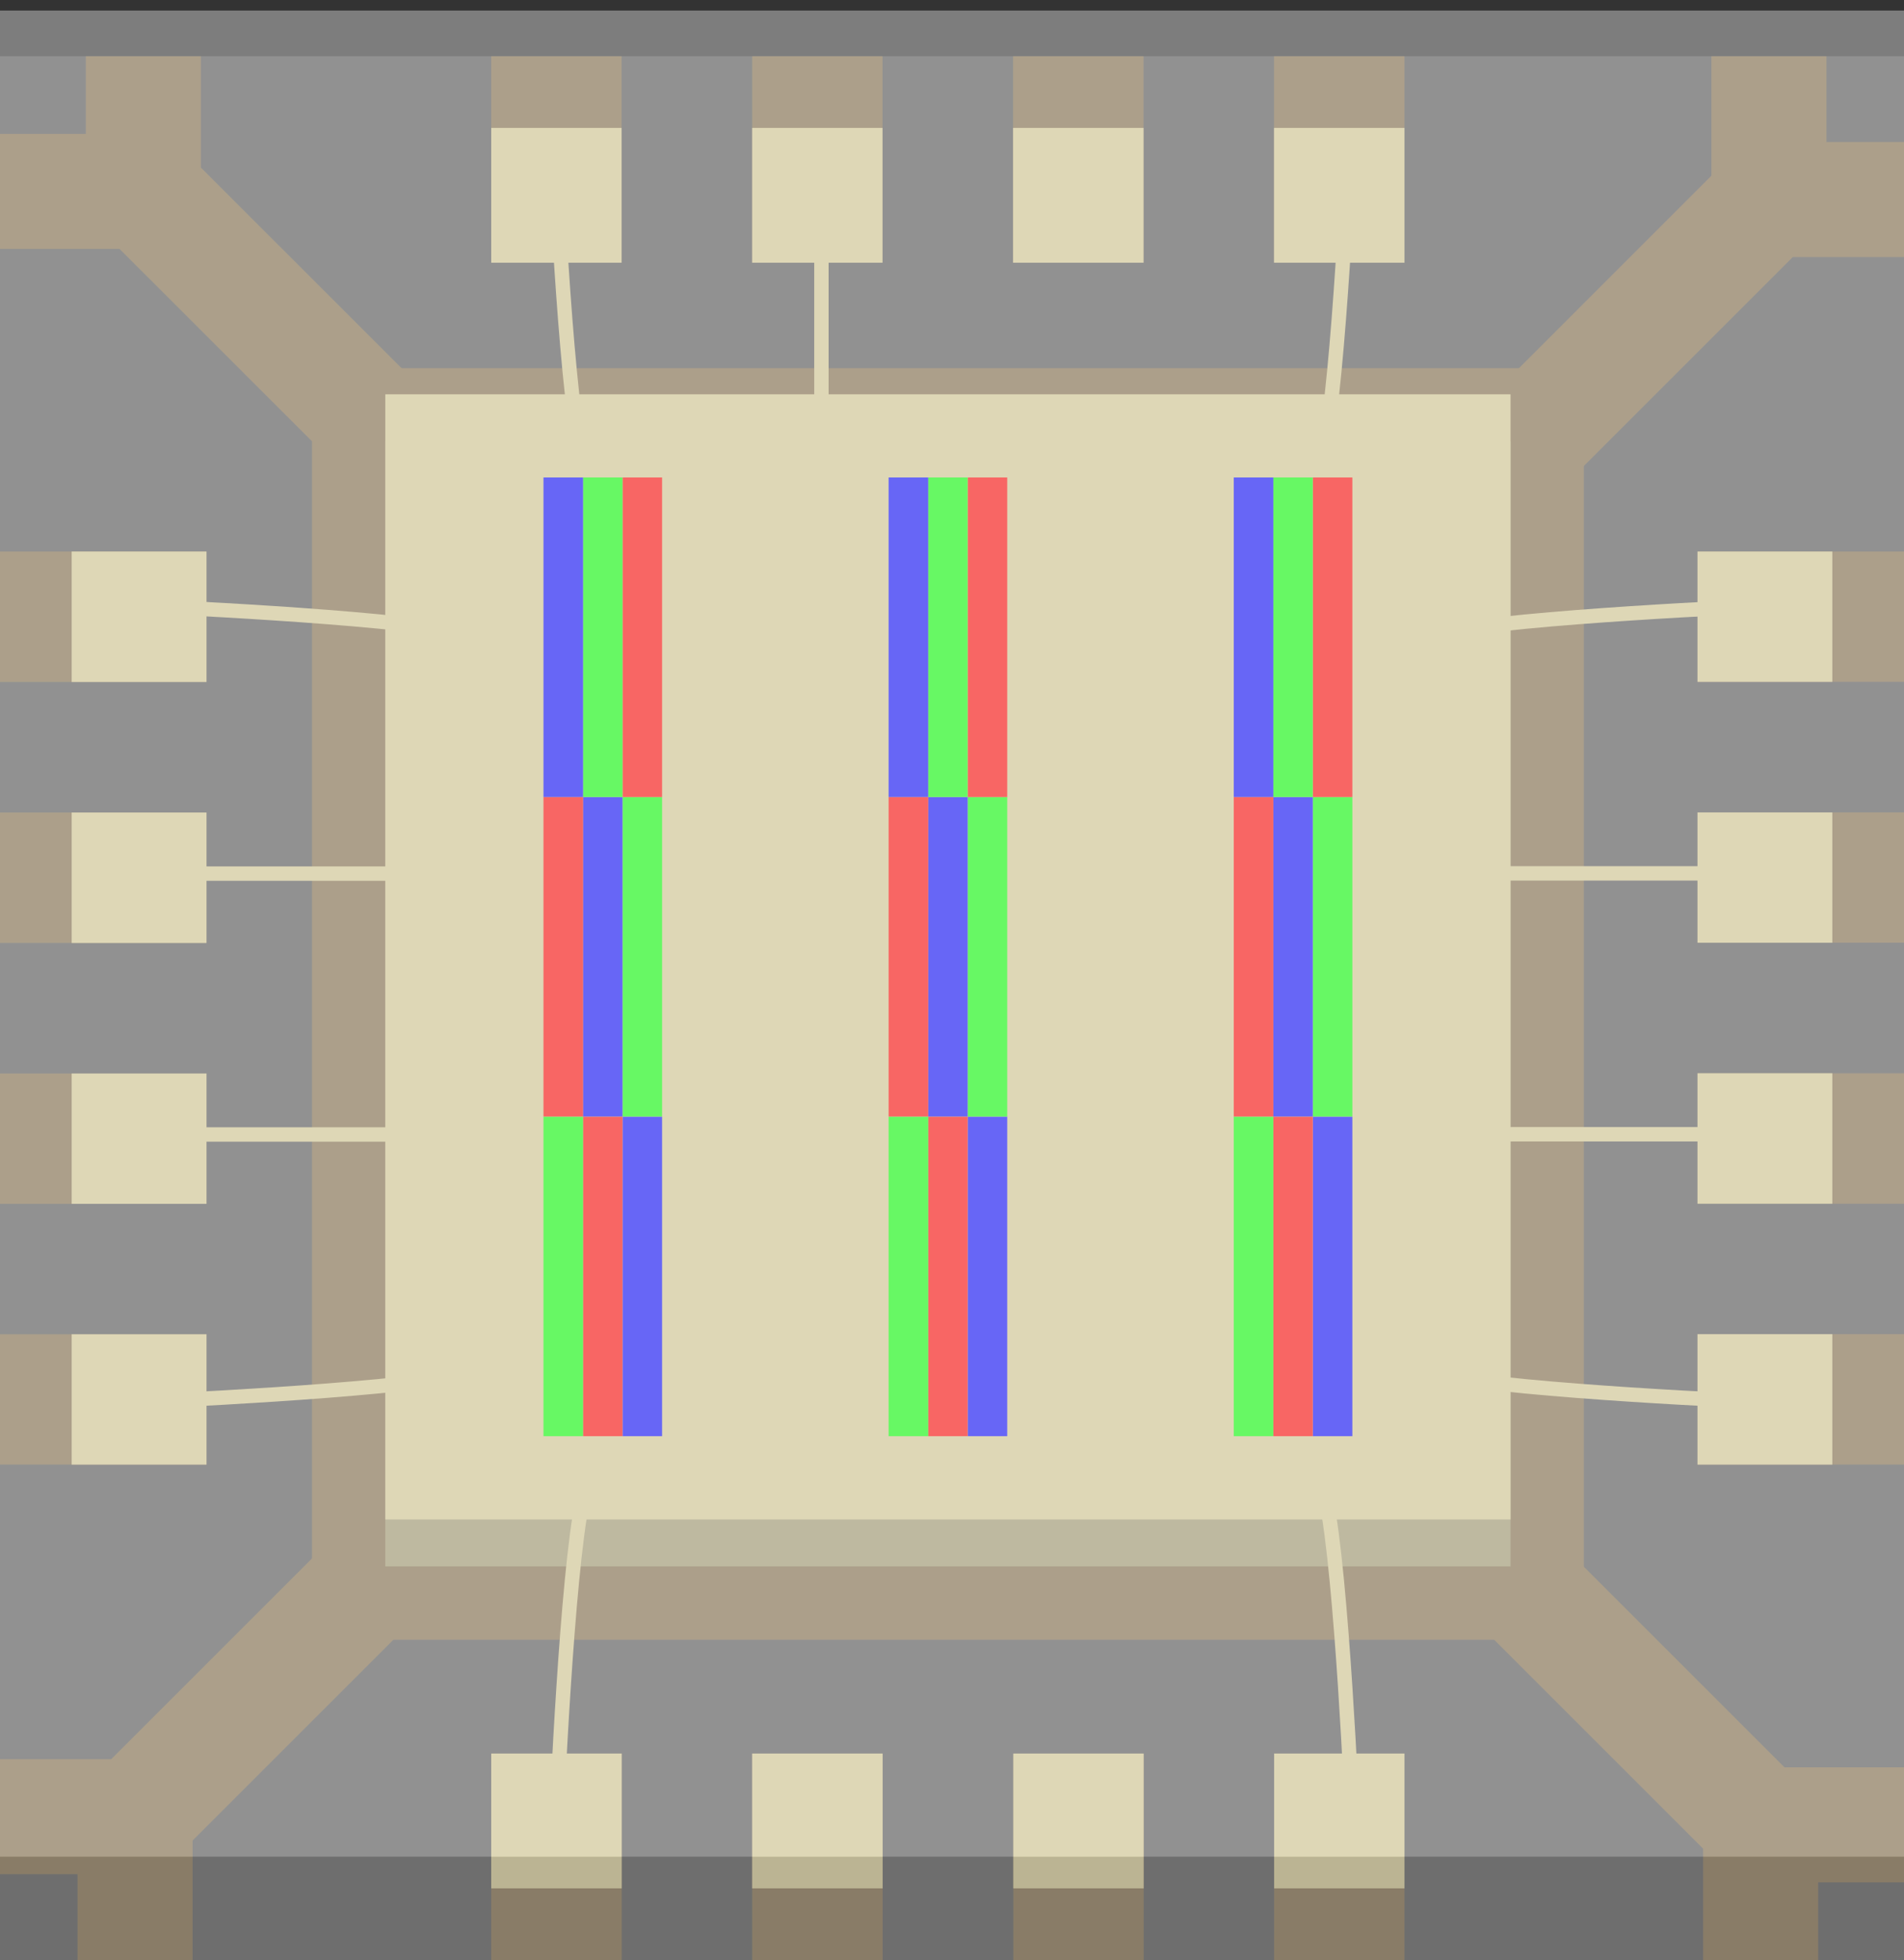
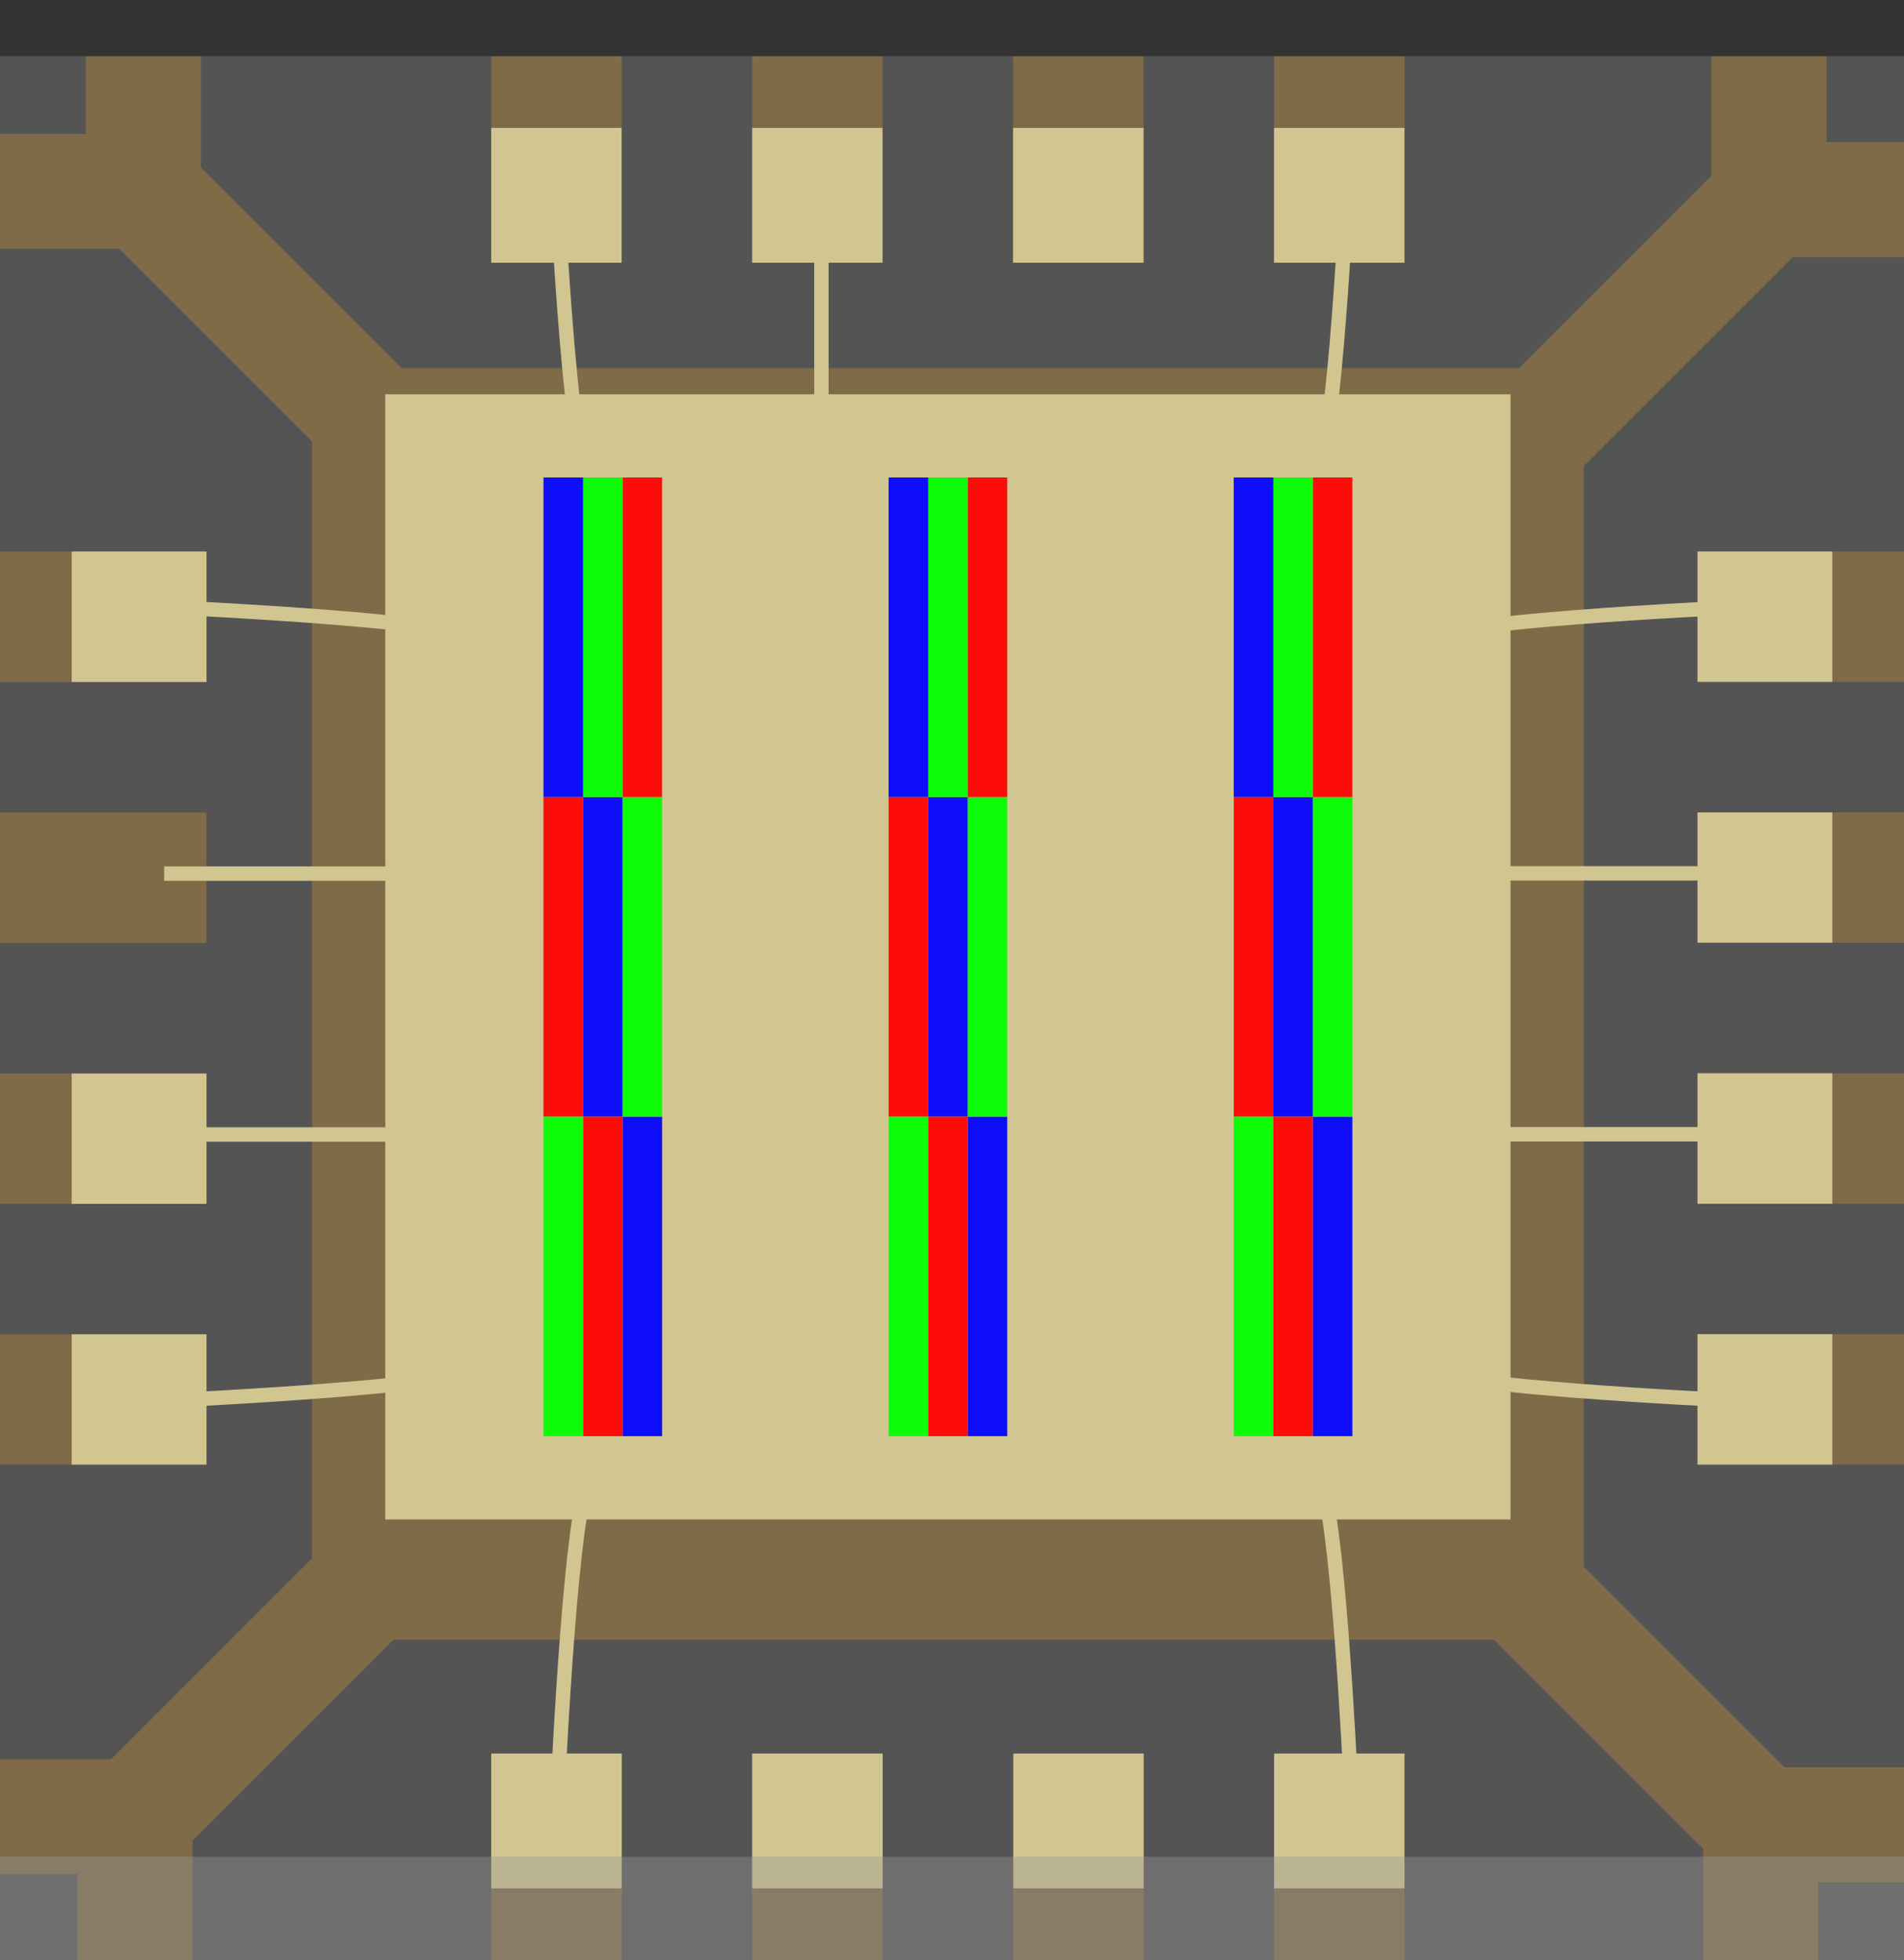
<svg xmlns="http://www.w3.org/2000/svg" version="1.1" id="Ebene_1" x="0px" y="0px" width="16.55px" height="17.04px" viewBox="0.432 -0.201 16.55 17.04" enable-background="new 0.432 -0.201 16.55 17.04" xml:space="preserve">
  <rect x="0.432" y="-0.201" width="16.55" height="17.04" fill="#333333" stroke="none" />
  <rect x="0.432" y="0.288" opacity="0.19" fill="#E6E6E6" width="16.551" height="16.551" />
  <g>
    <rect x="4.702" y="15.044" fill="#7F6B48" width="1.134" height="1.795" />
    <rect x="6.97" y="15.044" fill="#7F6B48" width="1.134" height="1.795" />
    <rect x="9.24" y="15.044" fill="#7F6B48" width="1.133" height="1.795" />
    <rect x="11.507" y="15.044" fill="#7F6B48" width="1.133" height="1.795" />
    <rect x="4.702" y="15.044" fill="#D1C690" width="1.134" height="1.172" />
    <rect x="6.97" y="15.044" fill="#D1C690" width="1.134" height="1.172" />
    <rect x="9.24" y="15.044" fill="#D1C690" width="1.133" height="1.172" />
    <rect x="11.507" y="15.044" fill="#D1C690" width="1.133" height="1.172" />
  </g>
  <g>
    <rect x="11.506" y="0.288" fill="#7F6B48" width="1.134" height="1.795" />
    <rect x="9.238" y="0.288" fill="#7F6B48" width="1.134" height="1.795" />
    <rect x="6.97" y="0.288" fill="#7F6B48" width="1.133" height="1.795" />
    <rect x="4.702" y="0.288" fill="#7F6B48" width="1.133" height="1.795" />
    <rect x="11.506" y="0.911" fill="#D1C690" width="1.134" height="1.172" />
    <rect x="9.238" y="0.911" fill="#D1C690" width="1.134" height="1.172" />
    <rect x="6.97" y="0.911" fill="#D1C690" width="1.133" height="1.172" />
    <rect x="4.702" y="0.911" fill="#D1C690" width="1.133" height="1.172" />
  </g>
  <g>
    <rect x="0.432" y="4.594" fill="#7F6B48" width="1.795" height="1.134" />
    <rect x="0.432" y="6.863" fill="#7F6B48" width="1.795" height="1.134" />
    <rect x="0.432" y="9.132" fill="#7F6B48" width="1.795" height="1.133" />
    <rect x="0.432" y="11.399" fill="#7F6B48" width="1.795" height="1.133" />
    <rect x="1.055" y="4.594" fill="#D1C690" width="1.172" height="1.134" />
-     <rect x="1.055" y="6.863" fill="#D1C690" width="1.172" height="1.134" />
    <rect x="1.055" y="9.132" fill="#D1C690" width="1.172" height="1.133" />
    <rect x="1.055" y="11.399" fill="#D1C690" width="1.172" height="1.133" />
  </g>
  <g>
    <rect x="15.187" y="11.398" fill="#7F6B48" width="1.795" height="1.134" />
    <rect x="15.187" y="9.13" fill="#7F6B48" width="1.795" height="1.134" />
    <rect x="15.187" y="6.862" fill="#7F6B48" width="1.795" height="1.133" />
    <rect x="15.187" y="4.594" fill="#7F6B48" width="1.795" height="1.133" />
    <rect x="15.187" y="11.398" fill="#D1C690" width="1.172" height="1.134" />
    <rect x="15.187" y="9.13" fill="#D1C690" width="1.172" height="1.134" />
    <rect x="15.187" y="6.862" fill="#D1C690" width="1.172" height="1.133" />
    <rect x="15.187" y="4.594" fill="#D1C690" width="1.172" height="1.133" />
  </g>
  <g>
    <g>
      <g>
        <g>
          <polyline fill="none" stroke="#7F6B48" stroke-miterlimit="10" points="4.372,12.827 1.606,15.593 0.432,15.593     " />
          <line fill="none" stroke="#7F6B48" stroke-miterlimit="10" x1="1.606" y1="15.593" x2="1.606" y2="16.839" />
        </g>
        <g>
          <polyline fill="none" stroke="#7F6B48" stroke-miterlimit="10" points="4.444,4.228 1.678,1.463 1.678,0.288     " />
          <line fill="none" stroke="#7F6B48" stroke-miterlimit="10" x1="1.678" y1="1.463" x2="0.432" y2="1.463" />
        </g>
        <g>
          <polyline fill="none" stroke="#7F6B48" stroke-miterlimit="10" points="13.042,4.3 15.808,1.534 16.982,1.534     " />
          <line fill="none" stroke="#7F6B48" stroke-miterlimit="10" x1="15.808" y1="1.534" x2="15.808" y2="0.288" />
        </g>
        <g>
          <polyline fill="none" stroke="#7F6B48" stroke-miterlimit="10" points="12.97,12.898 15.736,15.664 15.736,16.839     " />
          <line fill="none" stroke="#7F6B48" stroke-miterlimit="10" x1="15.736" y1="15.664" x2="16.982" y2="15.664" />
        </g>
      </g>
      <rect x="3.144" y="3" fill="#7F6B48" width="11.055" height="11.055" />
    </g>
  </g>
-   <rect x="3.781" y="3.636" fill="#9D956C" width="9.781" height="9.781" />
  <rect x="3.781" y="3.227" fill="#D1C690" width="9.781" height="9.782" />
  <rect x="0.432" y="15.941" opacity="0.39" fill="#999999" width="16.551" height="0.91" />
  <g opacity="0.93">
    <g>
      <g>
        <g>
          <rect x="11.843" y="9.507" fill="#0000FF" width="0.344" height="2.778" />
        </g>
        <g>
          <rect x="11.499" y="9.507" fill="#FF0000" width="0.344" height="2.778" />
        </g>
        <g>
          <rect x="11.156" y="9.507" fill="#00FF00" width="0.344" height="2.778" />
        </g>
      </g>
      <g>
        <g>
          <rect x="11.843" y="6.728" fill="#00FF00" width="0.344" height="2.778" />
        </g>
        <g>
          <rect x="11.499" y="6.728" fill="#0000FF" width="0.344" height="2.778" />
        </g>
        <g>
          <rect x="11.156" y="6.728" fill="#FF0000" width="0.344" height="2.778" />
        </g>
      </g>
      <g>
        <g>
          <rect x="11.843" y="3.95" fill="#FF0000" width="0.344" height="2.778" />
        </g>
        <g>
          <rect x="11.499" y="3.95" fill="#00FF00" width="0.344" height="2.778" />
        </g>
        <g>
          <rect x="11.156" y="3.95" fill="#0000FF" width="0.344" height="2.778" />
        </g>
      </g>
    </g>
    <g>
      <g>
        <g>
          <rect x="8.843" y="9.507" fill="#0000FF" width="0.344" height="2.778" />
        </g>
        <g>
          <rect x="8.499" y="9.507" fill="#FF0000" width="0.344" height="2.778" />
        </g>
        <g>
          <rect x="8.156" y="9.507" fill="#00FF00" width="0.344" height="2.778" />
        </g>
      </g>
      <g>
        <g>
          <rect x="8.843" y="6.728" fill="#00FF00" width="0.344" height="2.778" />
        </g>
        <g>
          <rect x="8.499" y="6.728" fill="#0000FF" width="0.344" height="2.778" />
        </g>
        <g>
          <rect x="8.156" y="6.728" fill="#FF0000" width="0.344" height="2.778" />
        </g>
      </g>
      <g>
        <g>
          <rect x="8.843" y="3.95" fill="#FF0000" width="0.344" height="2.778" />
        </g>
        <g>
          <rect x="8.499" y="3.95" fill="#00FF00" width="0.344" height="2.778" />
        </g>
        <g>
          <rect x="8.156" y="3.95" fill="#0000FF" width="0.344" height="2.778" />
        </g>
      </g>
    </g>
    <g>
      <g>
        <g>
          <rect x="5.843" y="9.507" fill="#0000FF" width="0.344" height="2.778" />
        </g>
        <g>
          <rect x="5.499" y="9.507" fill="#FF0000" width="0.344" height="2.778" />
        </g>
        <g>
          <rect x="5.156" y="9.507" fill="#00FF00" width="0.344" height="2.778" />
        </g>
      </g>
      <g>
        <g>
          <rect x="5.843" y="6.728" fill="#00FF00" width="0.344" height="2.778" />
        </g>
        <g>
          <rect x="5.499" y="6.728" fill="#0000FF" width="0.344" height="2.778" />
        </g>
        <g>
          <rect x="5.156" y="6.728" fill="#FF0000" width="0.344" height="2.778" />
        </g>
      </g>
      <g>
        <g>
          <rect x="5.843" y="3.95" fill="#FF0000" width="0.344" height="2.778" />
        </g>
        <g>
          <rect x="5.499" y="3.95" fill="#00FF00" width="0.344" height="2.778" />
        </g>
        <g>
          <rect x="5.156" y="3.95" fill="#0000FF" width="0.344" height="2.778" />
        </g>
      </g>
    </g>
  </g>
  <path fill="none" stroke="#D1C690" stroke-width="0.125" stroke-miterlimit="10" d="M5.269,15.593c0,0,0.089-2.096,0.23-2.766" />
  <path fill="none" stroke="#D1C690" stroke-width="0.125" stroke-miterlimit="10" d="M12.187,15.593c0,0-0.09-2.096-0.23-2.766" />
  <g>
    <path fill="none" stroke="#D1C690" stroke-width="0.125" stroke-miterlimit="10" d="M1.678,5.068c0,0,2.096,0.089,2.766,0.23" />
    <path fill="none" stroke="#D1C690" stroke-width="0.125" stroke-miterlimit="10" d="M1.678,11.985c0,0,2.096-0.09,2.766-0.23" />
    <line fill="none" stroke="#D1C690" stroke-width="0.125" stroke-miterlimit="10" x1="1.859" y1="7.394" x2="4.077" y2="7.394" />
    <line fill="none" stroke="#D1C690" stroke-width="0.125" stroke-miterlimit="10" x1="1.859" y1="9.662" x2="4.077" y2="9.662" />
  </g>
  <path fill="none" stroke="#D1C690" stroke-width="0.125" stroke-miterlimit="10" d="M15.736,11.985c0,0-2.096-0.089-2.766-0.229" />
  <path fill="none" stroke="#D1C690" stroke-width="0.125" stroke-miterlimit="10" d="M15.736,5.069c0,0-2.096,0.09-2.766,0.23" />
  <line fill="none" stroke="#D1C690" stroke-width="0.125" stroke-miterlimit="10" x1="15.555" y1="9.66" x2="13.336" y2="9.66" />
  <line fill="none" stroke="#D1C690" stroke-width="0.125" stroke-miterlimit="10" x1="15.555" y1="7.392" x2="13.336" y2="7.392" />
  <path fill="none" stroke="#D1C690" stroke-width="0.125" stroke-miterlimit="10" d="M12.165,0.976c0,0-0.09,2.096-0.23,2.766" />
  <path fill="none" stroke="#D1C690" stroke-width="0.125" stroke-miterlimit="10" d="M5.249,0.976c0,0,0.09,2.096,0.23,2.766" />
  <line fill="none" stroke="#D1C690" stroke-width="0.125" stroke-miterlimit="10" x1="7.572" y1="1.156" x2="7.572" y2="3.375" />
-   <rect x="0.432" y="-0.109" opacity="0.39" fill="#F2F2F2" width="16.551" height="16.05" />
</svg>